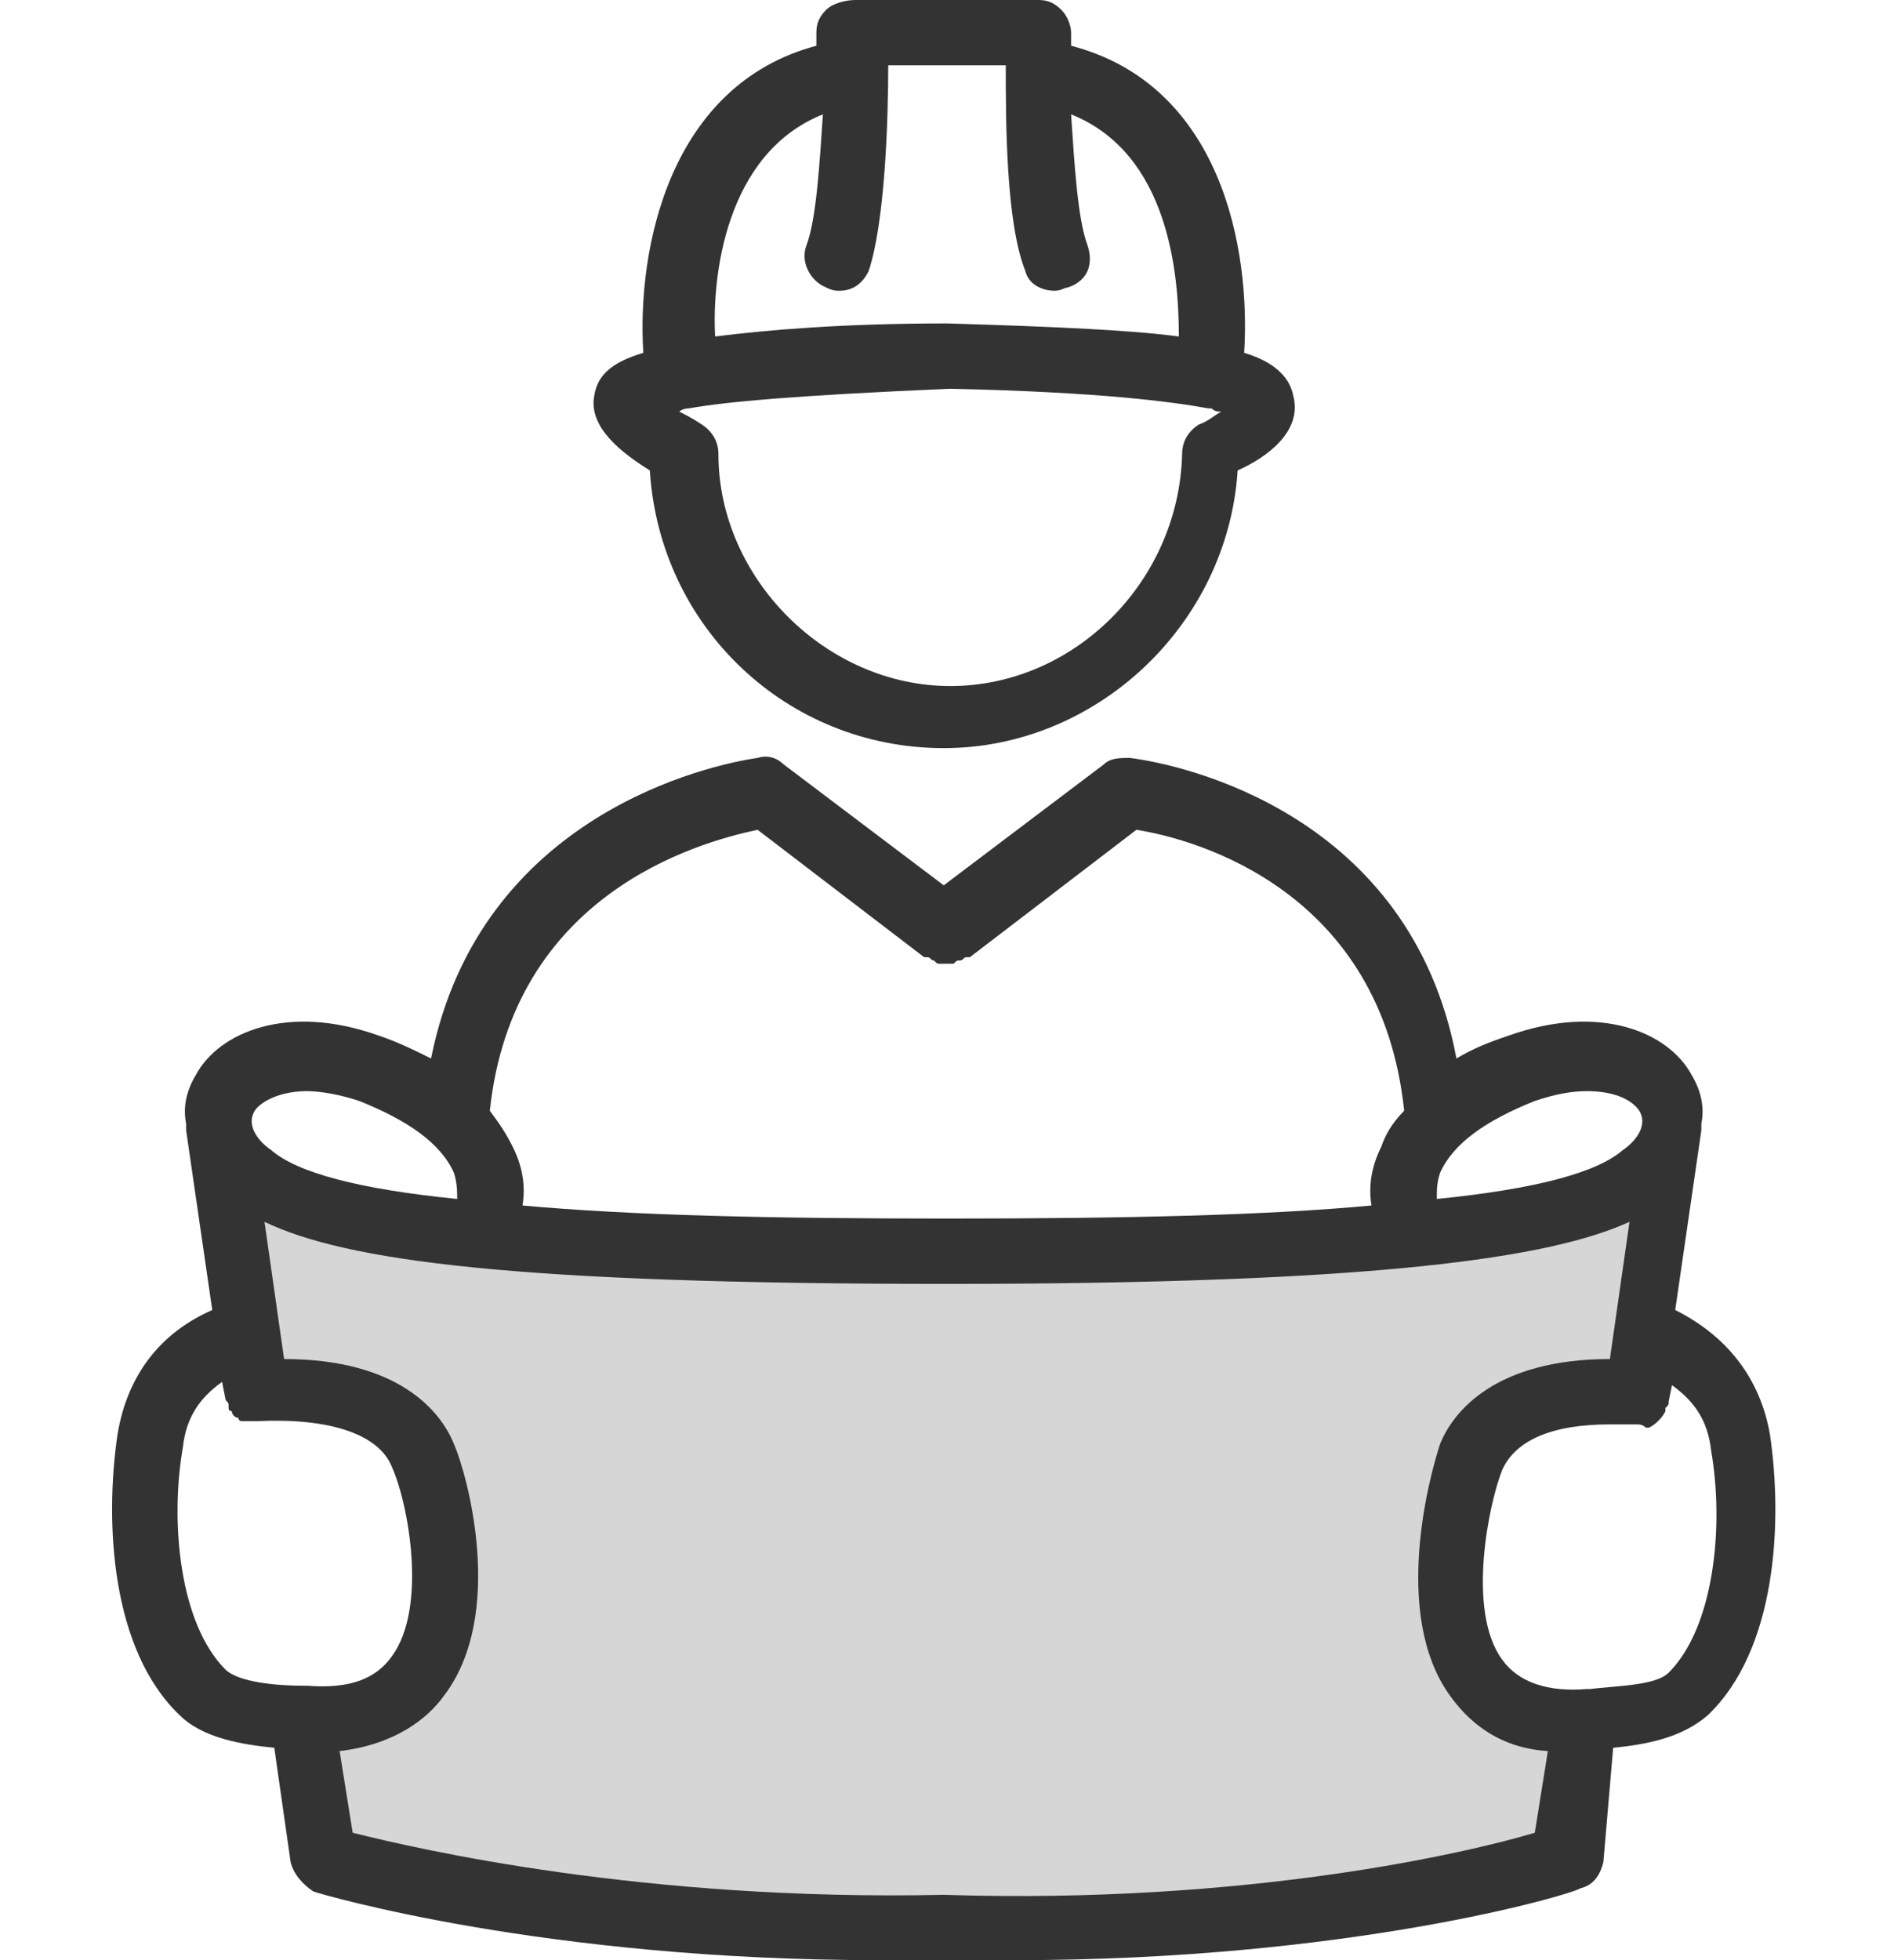
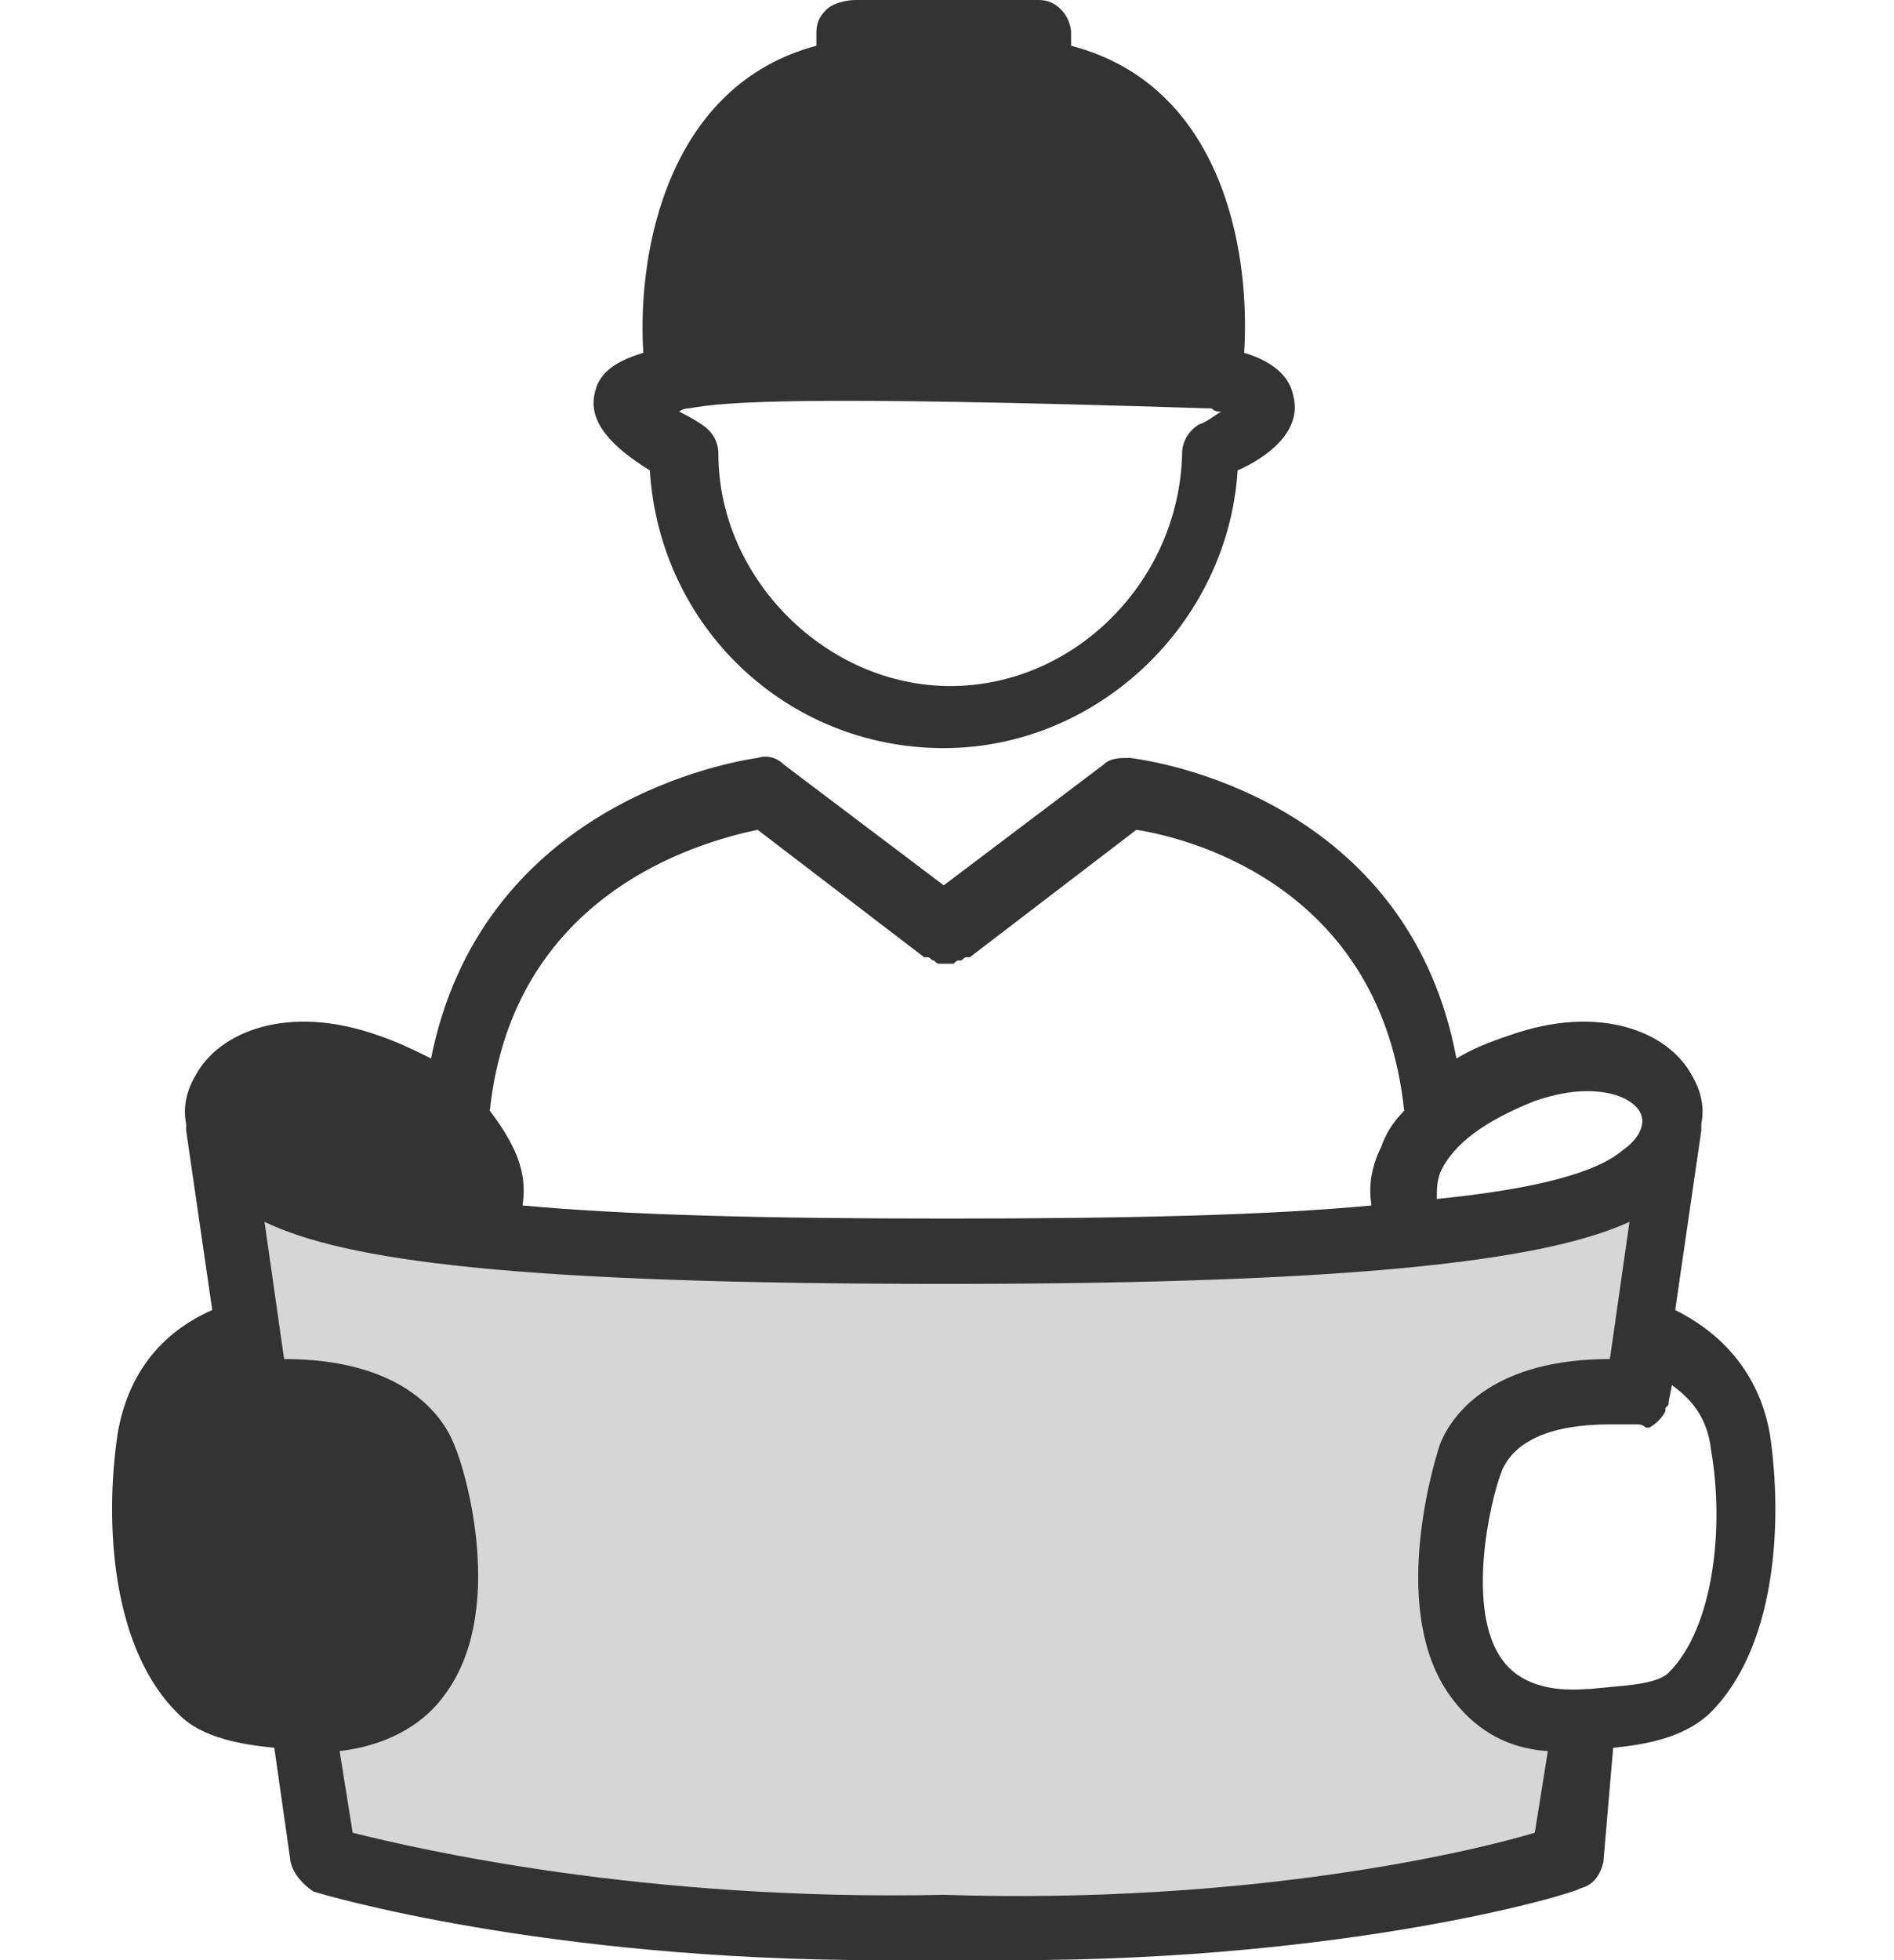
<svg xmlns="http://www.w3.org/2000/svg" version="1.1" id="Layer_1" x="0px" y="0px" viewBox="0 0 58 60" style="enable-background:new 0 0 58 60;" xml:space="preserve">
  <rect x="0" y="0" width="58" height="60" fill="#333333" stroke="none" />
  <style type="text/css">
	.st0{fill:#FFFFFF;}
	.st1{opacity:0.8;fill:#FFFFFF;}
</style>
  <path class="st0" d="M26.9,60h4.1c-0.7,0-1.4,0-2.1,0C28.3,60,27.6,60,26.9,60z" />
  <path class="st0" d="M50.1,43.6C50.1,43.6,50.1,43.6,50.1,43.6c-0.3,0-0.6,0-0.8,0c-1.8,0-2.9,0.5-3.3,1.4c-0.4,1-1.1,4.3,0,5.8  c0.5,0.7,1.4,1,2.6,0.9l0.1,0c0.8-0.1,2-0.1,2.4-0.5c1.4-1.4,1.7-4.5,1.3-6.8c-0.1-0.9-0.5-1.5-1.2-2l-0.1,0.5c0,0.1,0,0.1-0.1,0.2  c0,0,0,0.1,0,0.1c-0.1,0.2-0.3,0.4-0.5,0.5c0,0-0.1,0-0.1,0C50.3,43.6,50.2,43.6,50.1,43.6C50.1,43.6,50.1,43.6,50.1,43.6z" />
  <path class="st0" d="M50.2,34c-0.2-0.3-0.7-0.6-1.6-0.6c-0.5,0-1,0.1-1.6,0.3c-1.5,0.6-2.5,1.3-2.9,2.2C44,36.2,44,36.4,44,36.7  c3-0.3,4.9-0.8,5.7-1.5C50,35,50.5,34.5,50.2,34z" />
-   <path class="st0" d="M21.1,12.5C21.1,12.5,21,12.5,21.1,12.5C21,12.6,21,12.6,21.1,12.5c-0.2,0-0.3,0.1-0.3,0.1  c0.2,0.1,0.4,0.2,0.7,0.4c0.3,0.2,0.5,0.5,0.5,0.9c0,3.8,3.3,7.1,7.1,7.1c3.8,0,7-3.2,7.1-7.1c0-0.4,0.2-0.7,0.5-0.9  c0.3-0.1,0.5-0.3,0.7-0.4c-0.1,0-0.2,0-0.3-0.1c0,0,0,0,0,0c0,0,0,0-0.1,0c-1.1-0.2-3.3-0.5-7.9-0.6C24.4,12.1,22.2,12.3,21.1,12.5z  " />
-   <path class="st0" d="M32.7,8.8c-0.1,0-0.2,0.1-0.4,0.1c-0.4,0-0.8-0.2-0.9-0.6c-0.6-1.5-0.6-4.6-0.6-6.3H29h-1.8  c0,1.7-0.1,4.8-0.6,6.3c-0.2,0.4-0.5,0.6-0.9,0.6c-0.1,0-0.2,0-0.4-0.1c-0.5-0.2-0.8-0.8-0.6-1.3c0.3-0.8,0.4-2.5,0.5-4  c-3,1.2-3.4,5-3.3,6.8c1.6-0.2,3.9-0.4,7.1-0.4c0,0,0,0,0,0c0,0,0,0,0,0c3.3,0.1,5.6,0.2,7.1,0.4c0-1.9-0.3-5.6-3.3-6.8  c0.1,1.5,0.2,3.2,0.5,4C33.5,8.1,33.3,8.6,32.7,8.8z" />
-   <path class="st0" d="M12,50.7c1.1-1.5,0.5-4.7,0-5.8c-0.4-1-1.9-1.5-4.1-1.4c0,0,0,0,0,0c0,0,0,0-0.1,0c-0.1,0-0.1,0-0.2,0  c-0.1,0-0.1,0-0.2,0c-0.1,0-0.1-0.1-0.1-0.1c-0.1,0-0.2-0.1-0.2-0.2C7.1,43.2,7,43.2,7,43.1c0,0,0-0.1,0-0.1c0-0.1-0.1-0.1-0.1-0.2  l-0.1-0.5c-0.7,0.5-1.1,1.1-1.2,2c-0.4,2.3-0.1,5.4,1.3,6.8c0.4,0.4,1.6,0.5,2.4,0.5l0.1,0C10.7,51.7,11.5,51.4,12,50.7z" />
+   <path class="st0" d="M21.1,12.5C21.1,12.5,21,12.5,21.1,12.5C21,12.6,21,12.6,21.1,12.5c-0.2,0-0.3,0.1-0.3,0.1  c0.2,0.1,0.4,0.2,0.7,0.4c0.3,0.2,0.5,0.5,0.5,0.9c0,3.8,3.3,7.1,7.1,7.1c3.8,0,7-3.2,7.1-7.1c0-0.4,0.2-0.7,0.5-0.9  c0.3-0.1,0.5-0.3,0.7-0.4c-0.1,0-0.2,0-0.3-0.1c0,0,0,0,0,0c0,0,0,0-0.1,0C24.4,12.1,22.2,12.3,21.1,12.5z  " />
  <path class="st0" d="M16,36.9c3.3,0.3,7.5,0.4,13,0.4s9.8-0.1,13-0.4c-0.1-0.6,0-1.2,0.3-1.8c0.1-0.3,0.3-0.7,0.7-1.1  c-0.7-6.7-6.3-8.3-8.2-8.6l-5.1,3.9c0,0,0,0-0.1,0c-0.1,0-0.1,0.1-0.2,0.1c-0.1,0-0.1,0-0.2,0.1c-0.1,0-0.1,0-0.2,0  c-0.1,0-0.1,0-0.2,0c-0.1,0-0.1,0-0.2-0.1c-0.1,0-0.1-0.1-0.2-0.1c0,0,0,0-0.1,0l-5.1-3.9c-1.9,0.4-7.5,2-8.2,8.6  c0.3,0.4,0.5,0.7,0.7,1.1C16,35.7,16.1,36.3,16,36.9z" />
  <path class="st0" d="M31.8,0c0.3,0,0.5,0.1,0.7,0.3s0.3,0.5,0.3,0.7c0,0.1,0,0.3,0,0.4c4.6,1.2,5.5,6.2,5.3,9.4  c1,0.3,1.4,0.8,1.5,1.3c0.3,1.1-0.8,1.9-1.7,2.3c-0.3,4.7-4.3,8.5-9,8.5c-4.8,0-8.7-3.7-9-8.5c-0.8-0.5-1.9-1.3-1.7-2.3  c0.1-0.6,0.5-1,1.5-1.3c-0.2-3.2,0.8-8.2,5.3-9.4c0-0.2,0-0.3,0-0.4c0-0.3,0.1-0.5,0.3-0.7S25.9,0,26.2,0H0v60h26.9  c-10.2,0-17-2-17.3-2.1C9.3,57.7,9,57.4,8.9,57l-0.5-3.5c-1-0.1-2.2-0.3-2.9-1c-2.1-2-2.3-5.9-1.9-8.6c0.3-1.8,1.3-3.1,2.9-3.8  l-0.8-5.5c0-0.1,0-0.1,0-0.2c-0.1-0.5,0-1,0.3-1.5c0.7-1.3,2.8-2.2,5.6-1.2c0.6,0.2,1.2,0.5,1.6,0.7c1.5-7.5,8.6-9,10-9.2v0  c0.3-0.1,0.6,0,0.8,0.2l4.9,3.7l4.9-3.7c0.2-0.2,0.5-0.2,0.8-0.2c1.6,0.2,8.6,1.7,10,9.2c0.5-0.3,1-0.5,1.6-0.7  c2.8-1,4.9-0.1,5.6,1.2c0.3,0.5,0.4,1,0.3,1.5c0,0.1,0,0.1,0,0.2l-0.8,5.5c1.6,0.8,2.6,2.1,2.9,3.8c0.4,2.7,0.2,6.6-1.9,8.6  c-0.8,0.7-1.9,0.9-2.9,1L49.1,57c-0.1,0.4-0.3,0.7-0.7,0.8C48.1,58,41.3,60,31.1,60H58V0H31.8z" />
-   <path class="st0" d="M8.3,35.2c0.8,0.7,2.7,1.2,5.7,1.5c0-0.2,0-0.5-0.1-0.8c-0.4-0.9-1.4-1.6-2.9-2.2c-0.6-0.2-1.2-0.3-1.6-0.3  c-0.8,0-1.4,0.3-1.6,0.6C7.5,34.5,8,35,8.3,35.2z" />
  <path class="st1" d="M44.4,51.9c-1.8-2.5-0.6-6.8-0.3-7.7c0.4-1,1.7-2.6,5.2-2.6l0.6-4.2c-2.4,1.1-7.7,1.9-20.9,1.9  c-13.2,0-18.4-0.7-20.9-1.9l0.6,4.2c3.5,0,4.8,1.6,5.2,2.6c0.4,0.9,1.6,5.2-0.3,7.7c-0.5,0.7-1.5,1.5-3.2,1.7l0.4,2.5  c2,0.5,8.9,2.1,18.1,1.9c0,0,0,0,0,0c0,0,0,0,0,0c9.3,0.3,16.1-1.3,18.1-1.9l0.4-2.5C45.8,53.5,44.9,52.6,44.4,51.9z" />
</svg>